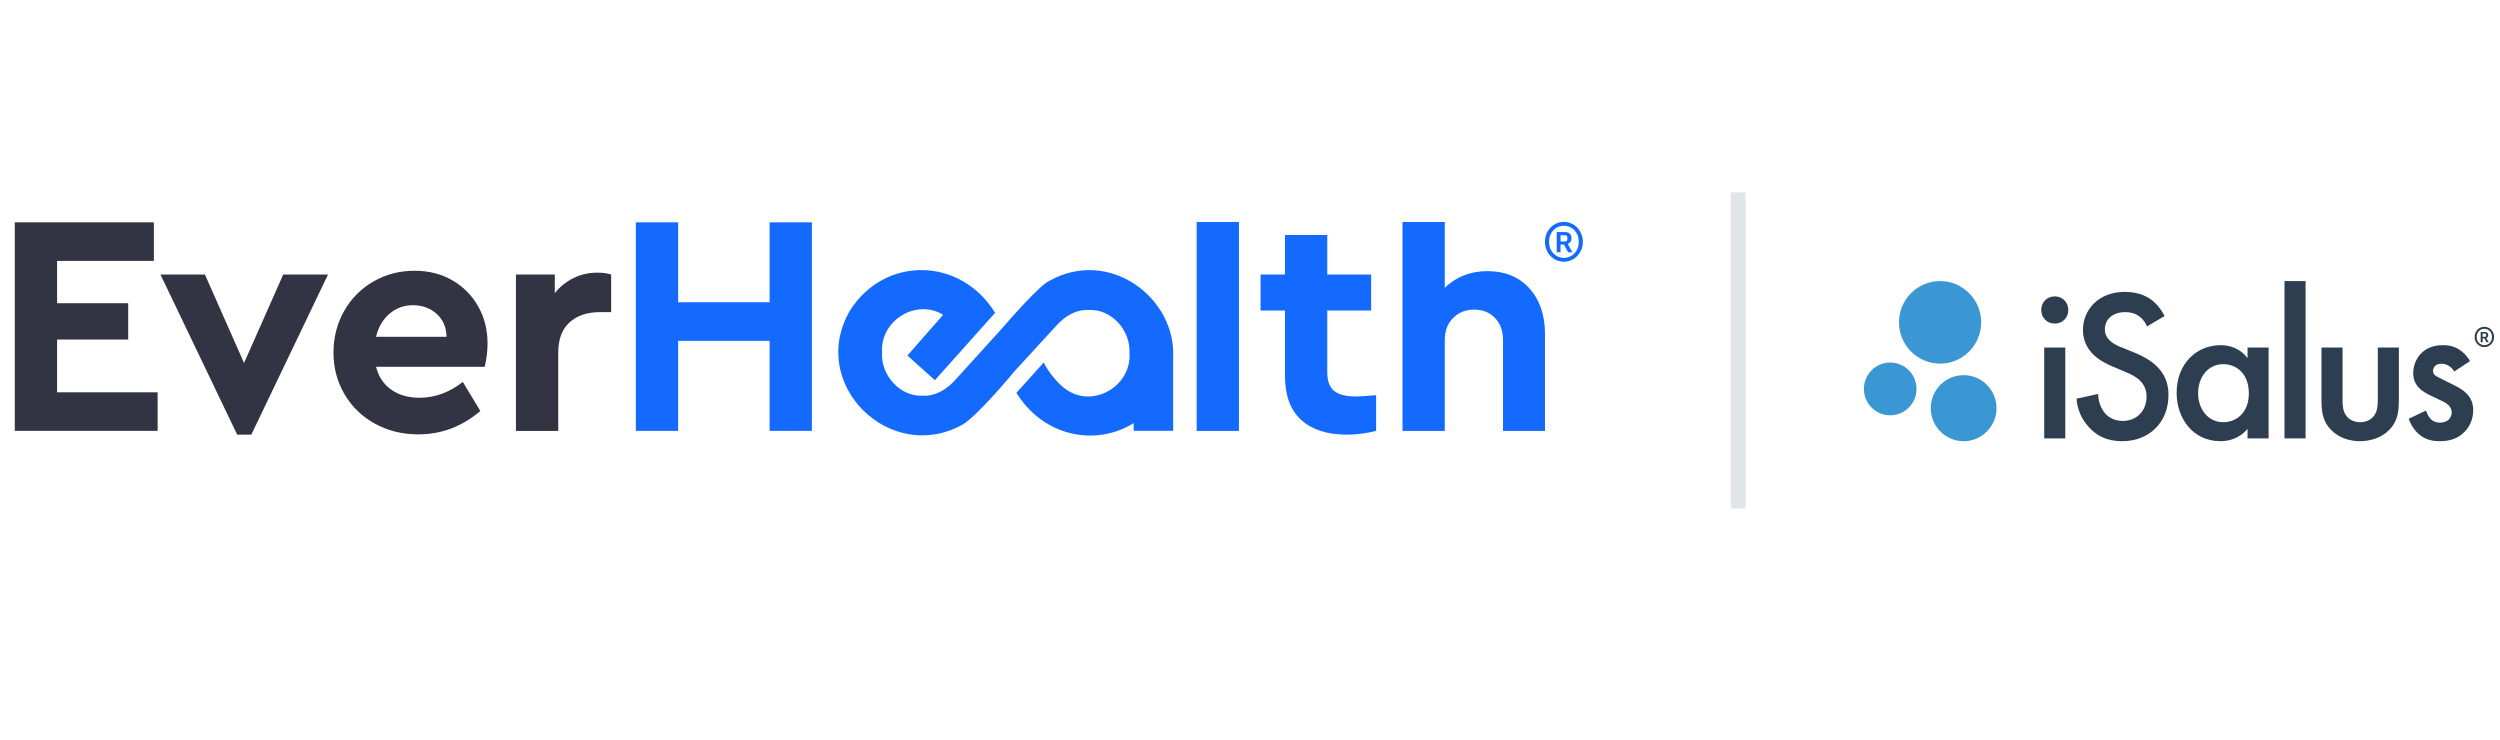
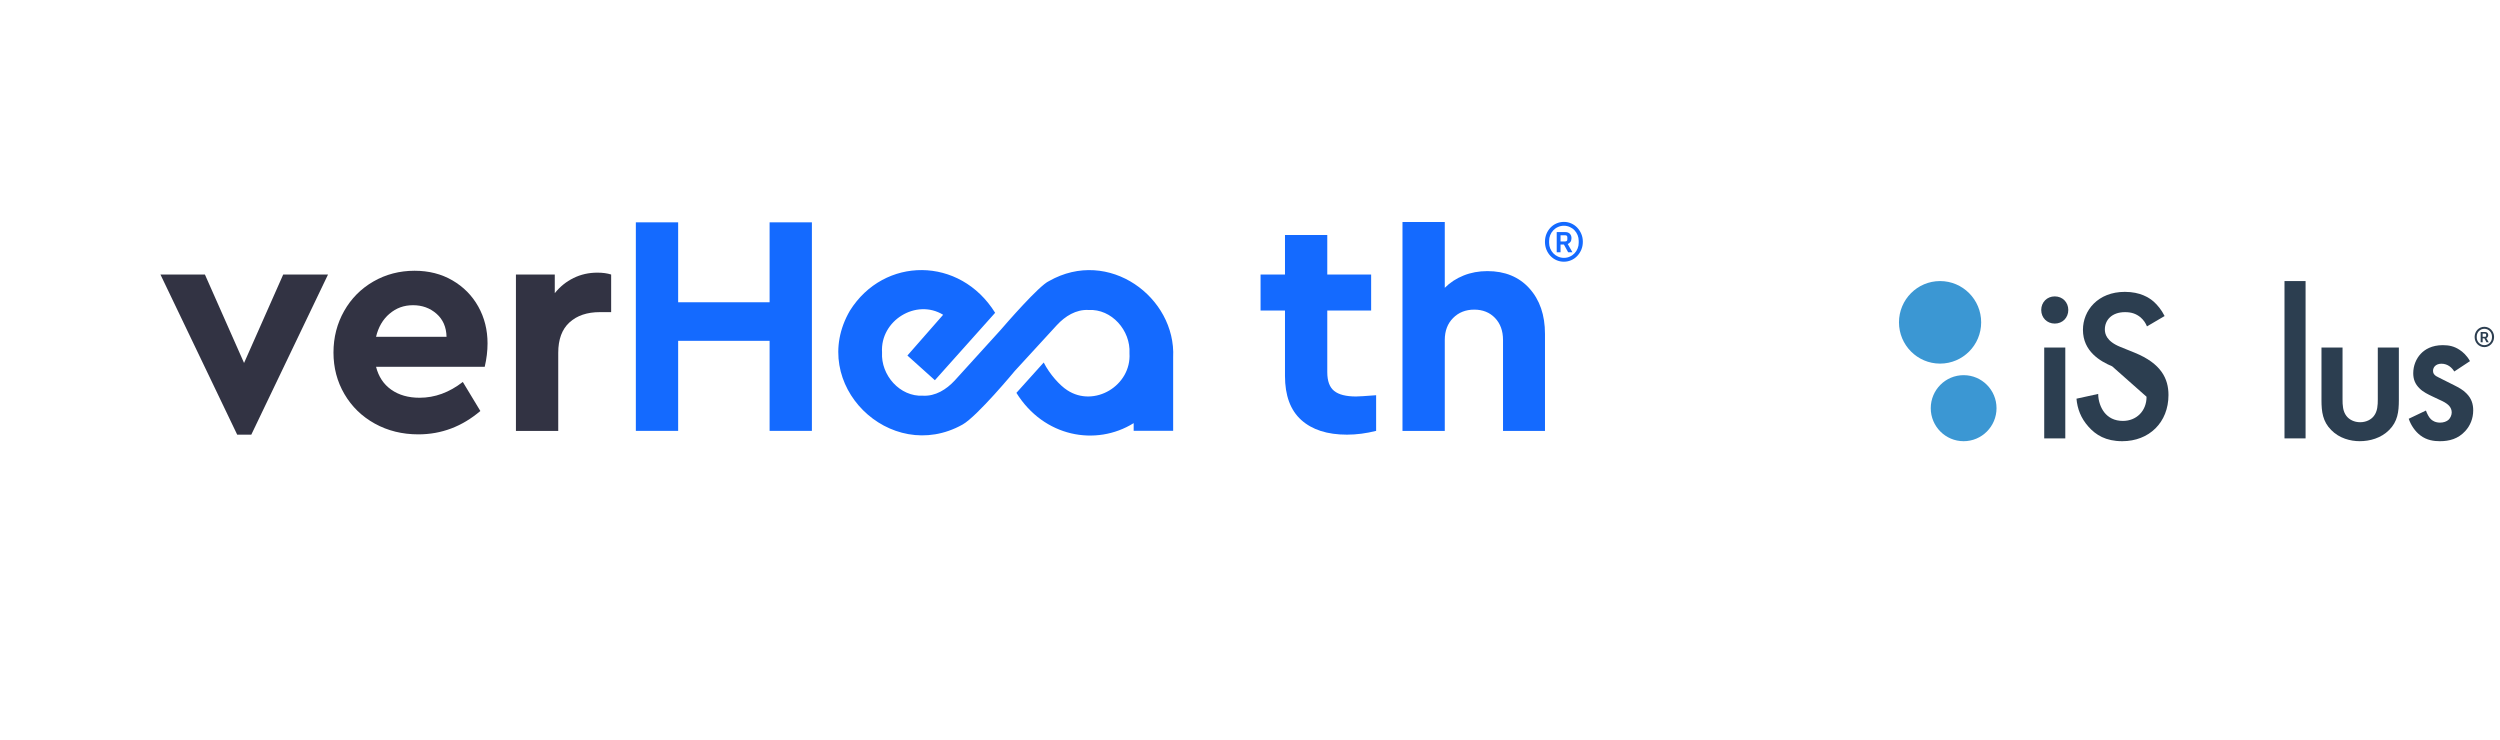
<svg xmlns="http://www.w3.org/2000/svg" width="169px" height="50px" viewBox="0 0 169 50" version="1.1">
  <title>logo-everhealth-isalus</title>
  <g id="logo-everhealth-isalus" stroke="none" stroke-width="1" fill="none" fill-rule="evenodd">
    <g id="EverHealth-(iSalus-Healthcare)" transform="translate(1, 15)" fill-rule="nonzero">
      <g id="isalus_color" transform="translate(125, 4)">
        <g id="Group" fill="#3B97D3">
          <ellipse id="Oval" cx="5.149" cy="2.79" rx="2.778" ry="2.79" />
          <ellipse id="Oval" cx="6.742" cy="8.593" rx="2.223" ry="2.232" />
-           <ellipse id="Oval" cx="1.778" cy="7.291" rx="1.778" ry="1.785" />
        </g>
        <g id="Group" transform="translate(11.987, 0)" fill="#2C3E50">
          <path d="M0.915,1.036 C1.438,1.036 1.83,1.43 1.83,1.955 C1.83,2.48 1.438,2.874 0.915,2.874 C0.392,2.874 0,2.48 0,1.955 C0,1.43 0.392,1.036 0.915,1.036 Z M1.627,4.493 L1.627,10.635 L0.202,10.635 L0.202,4.493 L1.627,4.493 Z" id="Shape" />
-           <path d="M7.148,3.064 C7.06,2.845 6.93,2.641 6.712,2.451 C6.407,2.203 6.087,2.101 5.666,2.101 C4.766,2.101 4.301,2.641 4.301,3.268 C4.301,3.56 4.403,4.071 5.347,4.45 L6.32,4.844 C8.108,5.573 8.602,6.594 8.602,7.703 C8.602,9.556 7.294,10.825 5.478,10.825 C4.359,10.825 3.691,10.402 3.197,9.848 C2.674,9.265 2.441,8.623 2.383,7.951 L3.851,7.63 C3.851,8.112 4.025,8.564 4.258,8.87 C4.533,9.221 4.94,9.454 5.522,9.454 C6.422,9.454 7.12,8.797 7.12,7.82 C7.12,6.828 6.364,6.42 5.725,6.157 L4.795,5.763 C3.996,5.427 2.82,4.756 2.82,3.297 C2.82,1.984 3.837,0.73 5.652,0.73 C6.698,0.73 7.294,1.124 7.599,1.387 C7.861,1.62 8.137,1.956 8.34,2.364 L7.148,3.064 Z" id="Path" />
-           <path d="M13.947,4.493 L15.371,4.493 L15.371,10.635 L13.947,10.635 L13.947,9.993 C13.322,10.723 12.552,10.824 12.117,10.824 C10.228,10.824 9.153,9.249 9.153,7.557 C9.153,5.558 10.518,4.333 12.131,4.333 C12.581,4.333 13.365,4.45 13.947,5.208 L13.947,4.493 Z M10.605,7.586 C10.605,8.651 11.273,9.541 12.305,9.541 C13.206,9.541 14.034,8.884 14.034,7.601 C14.034,6.258 13.206,5.617 12.305,5.617 C11.273,5.617 10.605,6.492 10.605,7.586 Z" id="Shape" />
+           <path d="M7.148,3.064 C7.06,2.845 6.93,2.641 6.712,2.451 C6.407,2.203 6.087,2.101 5.666,2.101 C4.766,2.101 4.301,2.641 4.301,3.268 C4.301,3.56 4.403,4.071 5.347,4.45 L6.32,4.844 C8.108,5.573 8.602,6.594 8.602,7.703 C8.602,9.556 7.294,10.825 5.478,10.825 C4.359,10.825 3.691,10.402 3.197,9.848 C2.674,9.265 2.441,8.623 2.383,7.951 L3.851,7.63 C3.851,8.112 4.025,8.564 4.258,8.87 C4.533,9.221 4.94,9.454 5.522,9.454 C6.422,9.454 7.12,8.797 7.12,7.82 L4.795,5.763 C3.996,5.427 2.82,4.756 2.82,3.297 C2.82,1.984 3.837,0.73 5.652,0.73 C6.698,0.73 7.294,1.124 7.599,1.387 C7.861,1.62 8.137,1.956 8.34,2.364 L7.148,3.064 Z" id="Path" />
          <polygon id="Path" points="17.87 0 17.87 10.635 16.445 10.635 16.445 0" />
          <path d="M20.369,4.493 L20.369,8.009 C20.369,8.374 20.383,8.797 20.63,9.118 C20.82,9.366 21.153,9.542 21.56,9.542 C21.967,9.542 22.301,9.366 22.49,9.118 C22.737,8.797 22.752,8.375 22.752,8.009 L22.752,4.493 L24.176,4.493 L24.176,8.053 C24.176,8.841 24.089,9.497 23.522,10.066 C22.97,10.62 22.214,10.824 21.532,10.824 C20.907,10.824 20.152,10.635 19.599,10.066 C19.033,9.497 18.945,8.841 18.945,8.053 L18.945,4.493 L20.369,4.493 Z" id="Path" />
          <path d="M27.923,6.113 C27.778,5.879 27.502,5.587 27.051,5.587 C26.848,5.587 26.703,5.66 26.616,5.748 C26.543,5.821 26.485,5.938 26.485,6.069 C26.485,6.23 26.558,6.332 26.688,6.42 C26.776,6.478 26.863,6.507 27.168,6.668 L27.895,7.032 C28.214,7.193 28.519,7.353 28.752,7.601 C29.086,7.937 29.202,8.316 29.202,8.739 C29.202,9.294 28.999,9.775 28.665,10.14 C28.185,10.665 27.59,10.825 26.95,10.825 C26.558,10.825 26.064,10.767 25.628,10.431 C25.279,10.168 24.989,9.746 24.843,9.308 L26.006,8.753 C26.078,8.957 26.209,9.22 26.34,9.336 C26.427,9.424 26.63,9.57 26.965,9.57 C27.183,9.57 27.415,9.497 27.546,9.366 C27.662,9.249 27.749,9.059 27.749,8.884 C27.749,8.709 27.691,8.563 27.56,8.417 C27.385,8.242 27.182,8.14 26.949,8.038 L26.427,7.79 C26.151,7.659 25.816,7.498 25.584,7.265 C25.264,6.959 25.148,6.623 25.148,6.229 C25.148,5.733 25.338,5.252 25.657,4.916 C25.932,4.624 26.397,4.332 27.153,4.332 C27.589,4.332 27.938,4.42 28.286,4.653 C28.489,4.784 28.766,5.018 28.984,5.412 L27.923,6.113 Z" id="Path" />
        </g>
        <path d="M41.942,4.466 C41.851,4.466 41.766,4.448 41.687,4.414 C41.607,4.38 41.537,4.331 41.477,4.269 C41.417,4.207 41.37,4.134 41.336,4.05 C41.302,3.967 41.285,3.876 41.285,3.778 C41.285,3.681 41.302,3.59 41.336,3.506 C41.37,3.423 41.417,3.35 41.477,3.288 C41.537,3.225 41.607,3.177 41.687,3.142 C41.766,3.108 41.851,3.091 41.942,3.091 C42.031,3.091 42.115,3.108 42.195,3.142 C42.274,3.177 42.344,3.225 42.404,3.288 C42.464,3.35 42.512,3.423 42.547,3.506 C42.583,3.59 42.6,3.68 42.6,3.778 C42.6,3.876 42.583,3.967 42.547,4.05 C42.512,4.134 42.464,4.207 42.404,4.269 C42.344,4.331 42.274,4.38 42.195,4.414 C42.115,4.449 42.031,4.466 41.942,4.466 Z M41.942,4.333 C42.018,4.333 42.087,4.318 42.15,4.289 C42.212,4.261 42.267,4.222 42.312,4.174 C42.358,4.127 42.393,4.071 42.418,4.01 C42.443,3.947 42.457,3.883 42.457,3.816 L42.457,3.743 C42.457,3.676 42.444,3.611 42.418,3.549 C42.393,3.487 42.358,3.432 42.312,3.384 C42.267,3.337 42.212,3.298 42.15,3.269 C42.087,3.241 42.018,3.226 41.942,3.226 C41.867,3.226 41.798,3.241 41.735,3.269 C41.672,3.298 41.618,3.337 41.572,3.384 C41.527,3.432 41.491,3.487 41.466,3.549 C41.441,3.611 41.428,3.676 41.428,3.743 L41.428,3.816 C41.428,3.883 41.44,3.947 41.466,4.01 C41.491,4.072 41.527,4.127 41.572,4.174 C41.618,4.222 41.672,4.261 41.735,4.289 C41.798,4.319 41.867,4.333 41.942,4.333 Z M41.826,4.139 L41.693,4.139 L41.693,3.442 L41.992,3.442 C42.058,3.442 42.11,3.462 42.148,3.501 C42.186,3.539 42.205,3.59 42.205,3.652 C42.205,3.705 42.193,3.749 42.168,3.782 C42.144,3.816 42.113,3.84 42.076,3.856 L42.238,4.139 L42.089,4.139 L41.943,3.873 L41.827,3.873 L41.827,4.139 L41.826,4.139 Z M41.985,3.766 C42.036,3.766 42.062,3.743 42.062,3.696 L42.062,3.623 C42.062,3.576 42.036,3.553 41.985,3.553 L41.826,3.553 L41.826,3.766 L41.985,3.766 L41.985,3.766 Z" id="Shape" fill="#2C3E50" />
      </g>
      <g id="EverHealth_Logo">
        <path d="M78.305,9.154 L78.305,14.122 L75.636,14.122 L75.636,13.604 C73.079,15.193 69.557,14.536 67.709,11.557 L69.555,9.505 C69.956,10.301 70.651,11.062 71.144,11.377 C72.969,12.579 75.489,11.069 75.353,8.881 C75.438,7.341 74.147,5.867 72.584,5.955 C71.74,5.909 71.004,6.374 70.446,6.975 L67.596,10.081 C67.596,10.081 65.067,13.139 64.067,13.701 C59.176,16.439 53.574,10.951 56.454,6.001 C58.759,2.324 63.893,2.315 66.271,6.145 L62.198,10.703 L60.341,9.034 L62.756,6.279 C60.937,5.164 58.491,6.668 58.626,8.823 C58.539,10.361 59.832,11.834 61.396,11.749 C62.238,11.793 62.974,11.328 63.533,10.729 C63.533,10.729 66.615,7.336 66.633,7.315 C66.984,6.908 69.252,4.292 69.912,4.001 C73.952,1.706 78.504,5.109 78.305,9.156 L78.305,9.154 Z" id="Path" fill="#146AFF" />
        <path d="M31.767,9.795 L24.421,9.795 C24.59,10.463 24.932,10.979 25.448,11.342 C25.964,11.705 26.601,11.888 27.365,11.888 C28.394,11.888 29.369,11.532 30.286,10.82 L31.472,12.783 C30.229,13.838 28.833,14.363 27.28,14.363 C26.193,14.363 25.212,14.12 24.338,13.637 C23.462,13.153 22.779,12.487 22.284,11.641 C21.788,10.794 21.543,9.857 21.543,8.833 C21.543,7.808 21.784,6.871 22.263,6.025 C22.742,5.178 23.403,4.512 24.242,4.029 C25.081,3.546 26.01,3.303 27.025,3.303 C27.986,3.303 28.839,3.52 29.587,3.955 C30.334,4.39 30.917,4.98 31.334,5.727 C31.751,6.474 31.958,7.304 31.958,8.215 C31.958,8.729 31.894,9.254 31.767,9.795 Z M25.331,6.208 C24.879,6.592 24.577,7.112 24.421,7.767 L29.186,7.767 C29.172,7.112 28.945,6.592 28.507,6.208 C28.069,5.824 27.539,5.632 26.92,5.632 C26.301,5.632 25.783,5.824 25.333,6.208 L25.331,6.208 Z" id="Shape" fill="#323343" />
-         <polygon id="Path" fill="#323343" points="9.401 2.637 2.859 2.637 2.859 5.498 7.666 5.498 7.666 7.954 2.859 7.954 2.859 11.52 9.656 11.52 9.656 14.125 0 14.125 0 0.03 9.401 0.03 9.401 2.634" />
        <polygon id="Path" fill="#323343" points="21.174 3.558 15.987 14.385 15.035 14.385 9.846 3.558 12.852 3.558 15.498 9.537 18.145 3.558 21.171 3.558" />
        <path d="M40.314,3.558 L40.314,6.1 L39.553,6.1 C38.691,6.1 38.007,6.331 37.498,6.794 C36.989,7.256 36.737,7.943 36.737,8.854 L36.737,14.13 L33.877,14.13 L33.877,3.558 L36.503,3.558 L36.503,4.818 C36.856,4.377 37.278,4.037 37.773,3.794 C38.266,3.551 38.803,3.431 39.383,3.431 C39.736,3.431 40.046,3.472 40.314,3.558 Z" id="Path" fill="#323343" />
        <polygon id="Path" fill="#146AFF" points="53.884 14.127 51.025 14.127 51.025 8.04 44.843 8.04 44.843 14.127 41.983 14.127 41.983 0.03 44.843 0.03 44.843 5.433 51.025 5.433 51.025 0.03 53.884 0.03 53.884 14.125" />
-         <polygon id="Path" fill="#146AFF" points="82.753 14.132 79.894 14.132 79.894 0.008 82.753 0.008" />
        <path d="M92.026,11.714 L92.026,14.127 C91.35,14.298 90.692,14.383 90.056,14.383 C88.729,14.383 87.699,14.053 86.965,13.391 C86.232,12.73 85.865,11.735 85.865,10.412 L85.865,5.992 L84.214,5.992 L84.214,3.557 L85.865,3.557 L85.865,0.888 L88.724,0.888 L88.724,3.557 L91.689,3.557 L91.689,5.992 L88.724,5.992 L88.724,10.158 C88.724,10.757 88.88,11.18 89.19,11.427 C89.499,11.677 89.995,11.802 90.671,11.802 C90.84,11.802 91.292,11.774 92.026,11.717 L92.026,11.714 Z" id="Path" fill="#146AFF" />
        <path d="M102.381,4.49 C103.088,5.267 103.441,6.294 103.441,7.575 L103.441,14.132 L100.604,14.132 L100.604,7.982 C100.604,7.369 100.426,6.877 100.066,6.497 C99.705,6.12 99.236,5.931 98.658,5.931 C98.08,5.931 97.603,6.12 97.229,6.497 C96.855,6.874 96.667,7.369 96.667,7.982 L96.667,14.132 L93.808,14.132 L93.808,0.008 L96.667,0.008 L96.667,4.457 C97.02,4.101 97.442,3.824 97.937,3.625 C98.431,3.426 98.967,3.327 99.547,3.327 C100.733,3.327 101.678,3.715 102.384,4.49 L102.381,4.49 Z" id="Path" fill="#146AFF" />
        <path d="M104.72,2.692 C104.544,2.692 104.379,2.657 104.223,2.59 C104.067,2.523 103.932,2.429 103.815,2.306 C103.698,2.183 103.606,2.042 103.539,1.878 C103.473,1.714 103.439,1.538 103.439,1.346 C103.439,1.154 103.473,0.978 103.539,0.814 C103.606,0.65 103.698,0.509 103.815,0.386 C103.932,0.264 104.067,0.169 104.223,0.102 C104.379,0.035 104.544,0 104.72,0 C104.897,0 105.058,0.035 105.211,0.102 C105.367,0.169 105.502,0.264 105.619,0.386 C105.736,0.509 105.828,0.65 105.897,0.814 C105.966,0.978 106,1.154 106,1.346 C106,1.538 105.966,1.714 105.897,1.878 C105.828,2.042 105.734,2.183 105.619,2.306 C105.502,2.429 105.367,2.523 105.211,2.59 C105.055,2.657 104.892,2.692 104.72,2.692 Z M104.72,2.431 C104.867,2.431 105.002,2.403 105.124,2.345 C105.248,2.29 105.353,2.213 105.44,2.121 C105.53,2.028 105.599,1.92 105.647,1.797 C105.697,1.675 105.72,1.55 105.72,1.418 L105.72,1.274 C105.72,1.145 105.695,1.018 105.647,0.895 C105.596,0.772 105.528,0.666 105.44,0.571 C105.353,0.476 105.245,0.402 105.124,0.347 C105,0.291 104.867,0.261 104.72,0.261 C104.574,0.261 104.438,0.289 104.317,0.347 C104.193,0.402 104.087,0.479 104.001,0.571 C103.913,0.664 103.842,0.772 103.794,0.895 C103.744,1.018 103.721,1.143 103.721,1.274 L103.721,1.418 C103.721,1.547 103.746,1.675 103.794,1.797 C103.844,1.92 103.913,2.026 104.001,2.121 C104.09,2.213 104.195,2.29 104.317,2.345 C104.441,2.401 104.574,2.431 104.72,2.431 Z M104.493,2.052 L104.234,2.052 L104.234,0.689 L104.817,0.689 C104.945,0.689 105.048,0.726 105.122,0.803 C105.195,0.879 105.232,0.978 105.232,1.099 C105.232,1.203 105.209,1.288 105.161,1.353 C105.113,1.418 105.053,1.466 104.98,1.496 L105.296,2.052 L105.005,2.052 L104.72,1.529 L104.493,1.529 L104.493,2.052 Z M104.803,1.321 C104.902,1.321 104.952,1.274 104.952,1.184 L104.952,1.041 C104.952,0.948 104.902,0.904 104.803,0.904 L104.493,0.904 L104.493,1.323 L104.803,1.323 L104.803,1.321 Z" id="Shape" fill="#146AFF" />
      </g>
    </g>
-     <line x1="117.5" y1="13" x2="117.5" y2="34.372" id="Path-2" stroke="#E2E5E8" />
  </g>
</svg>